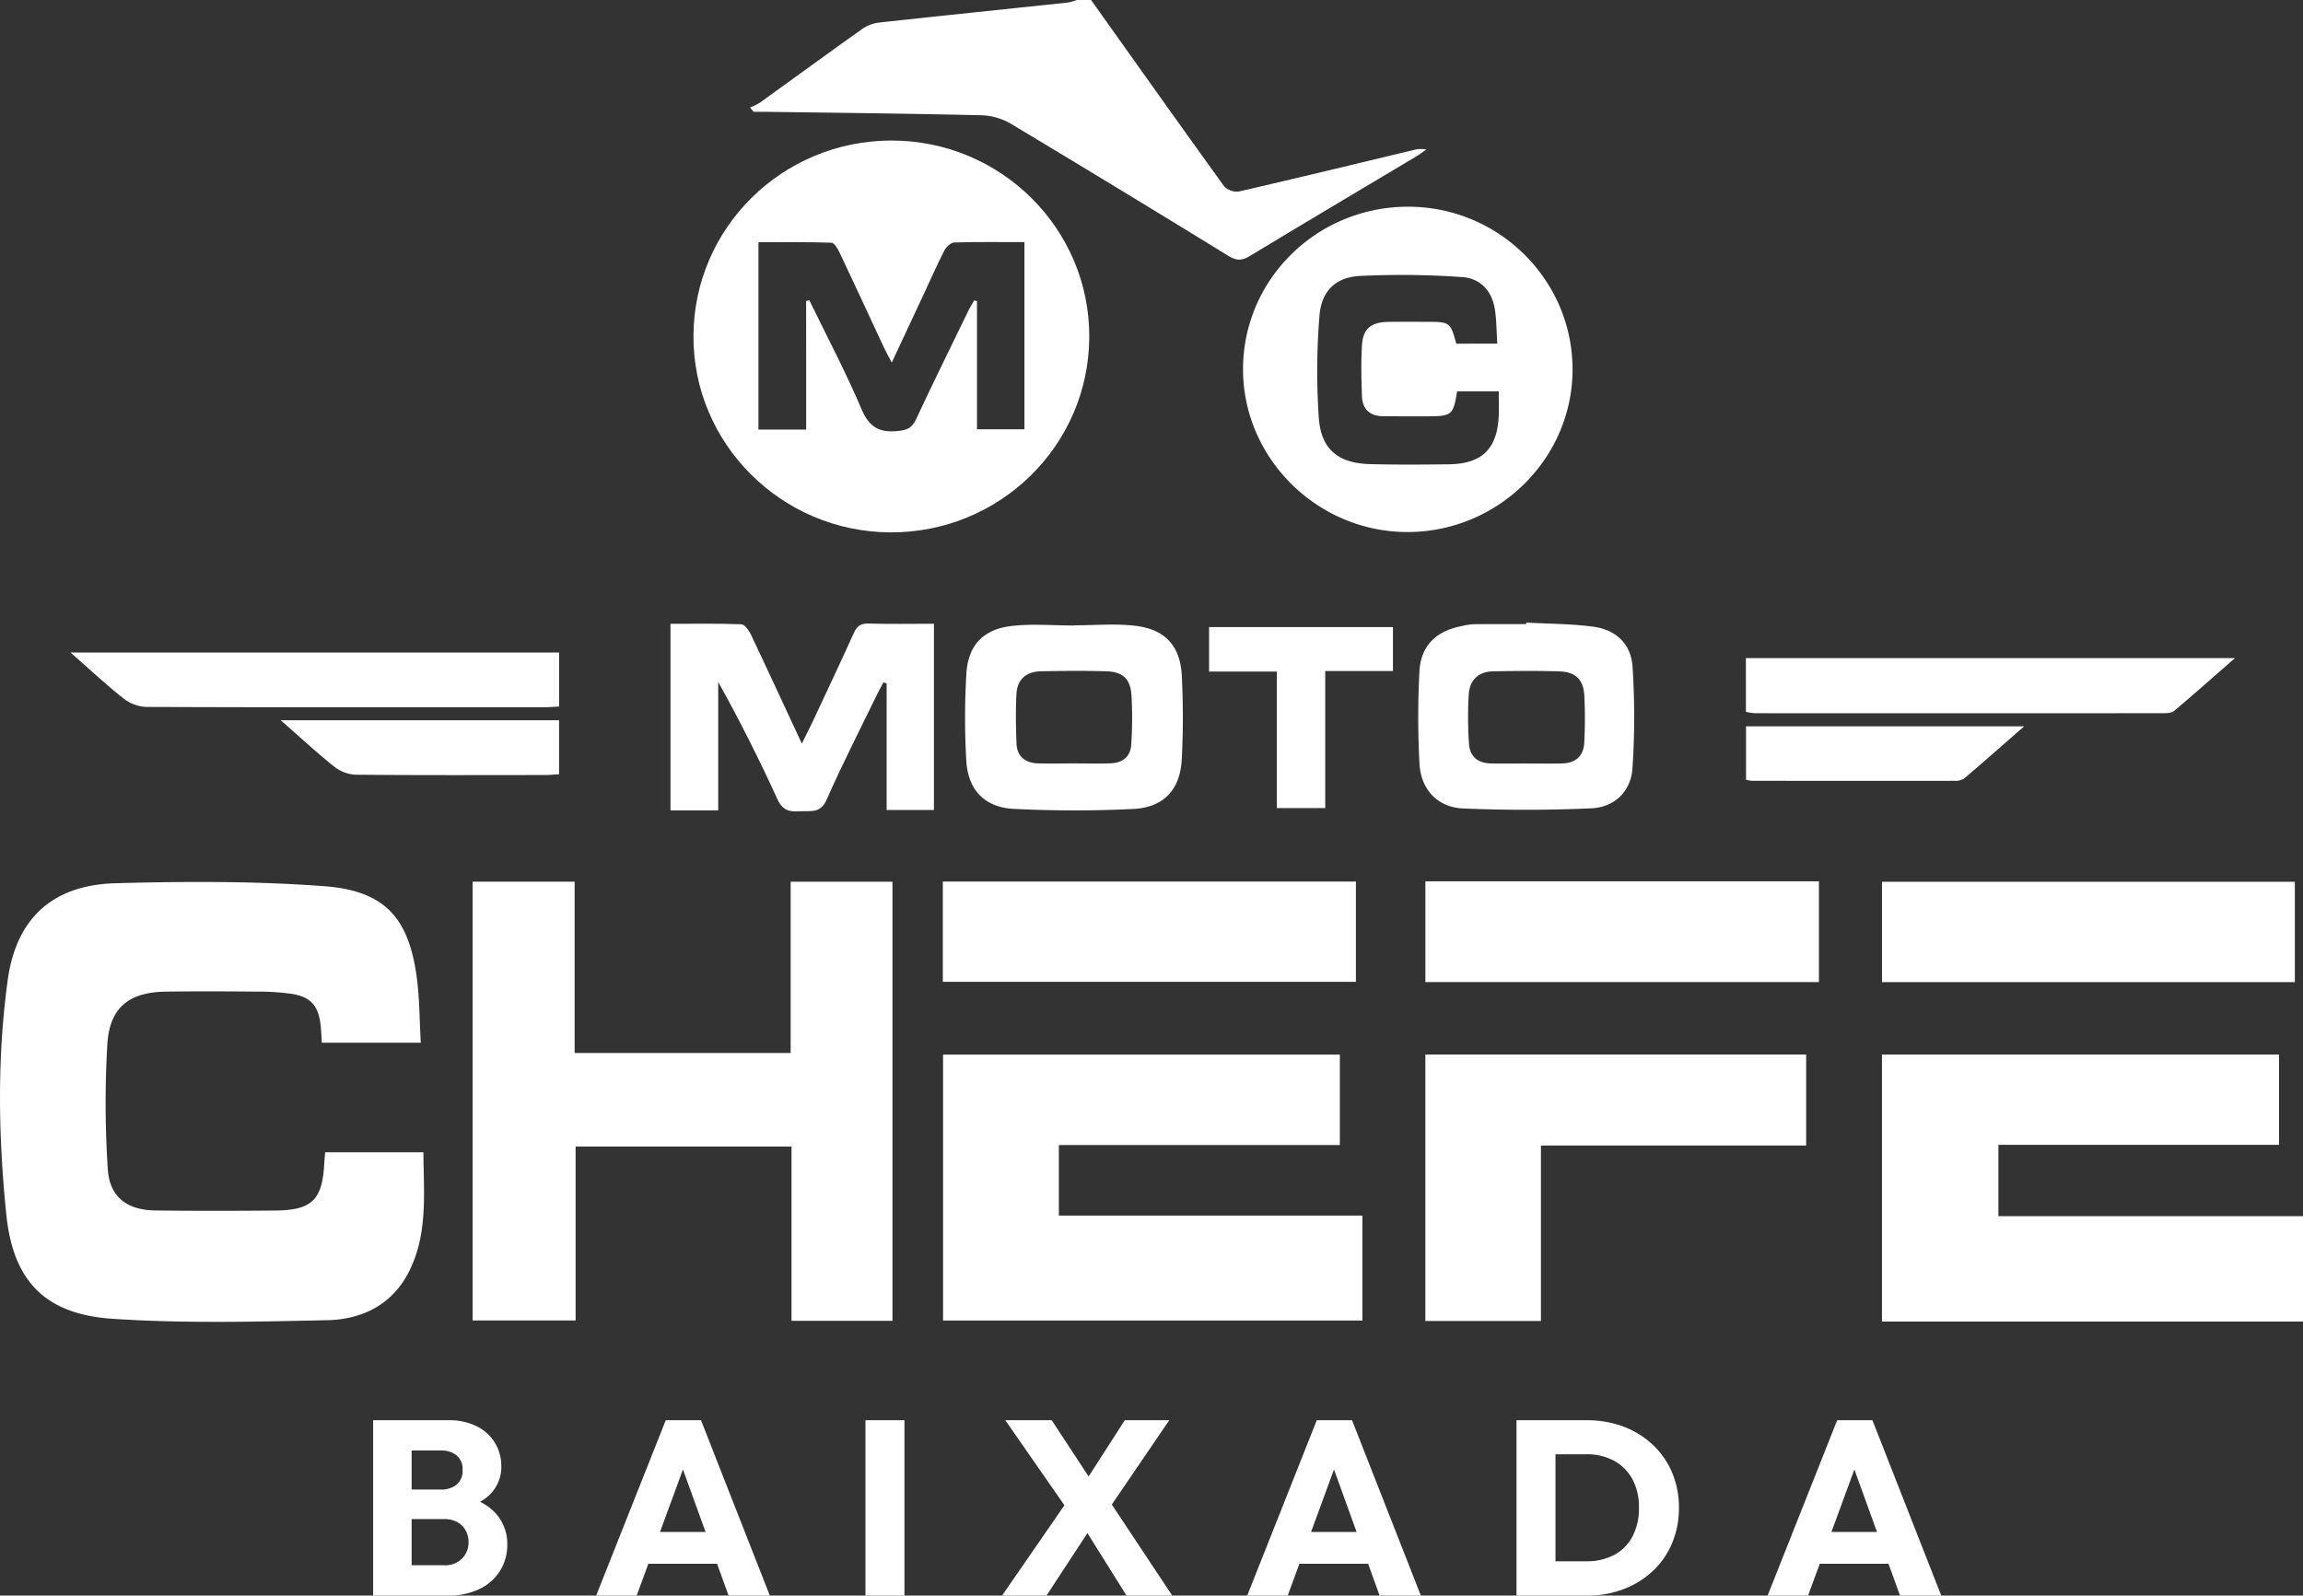
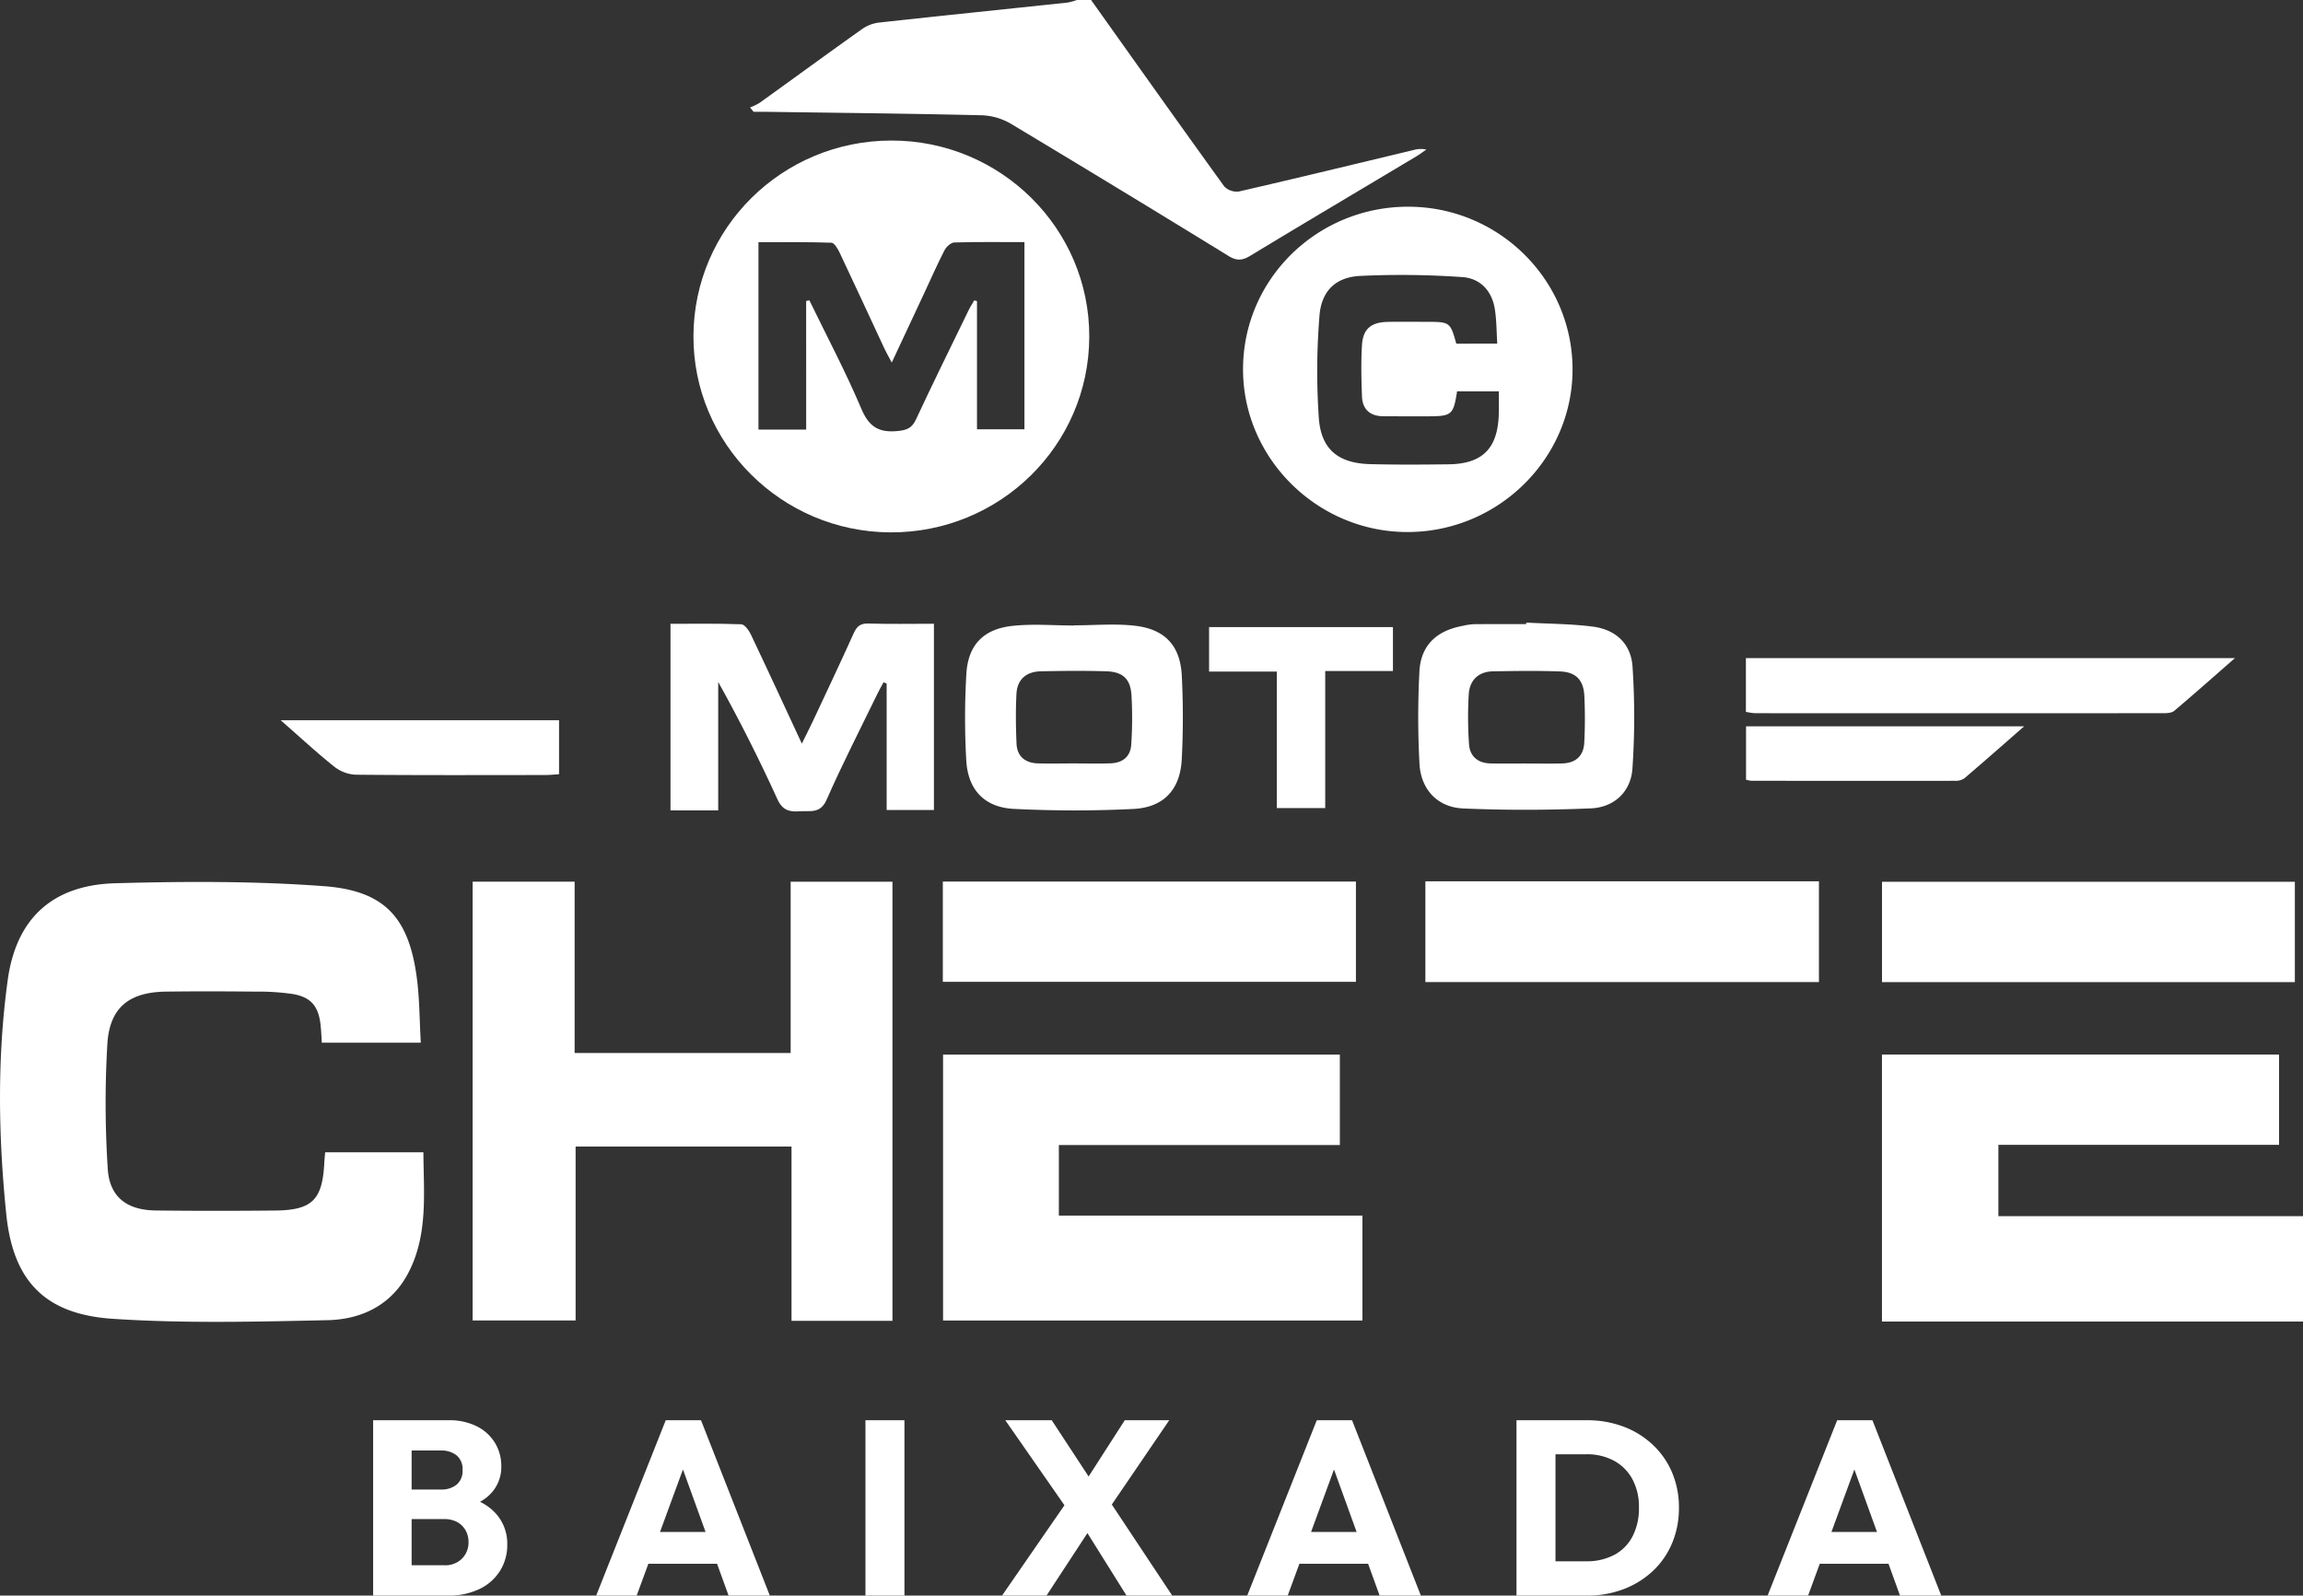
<svg xmlns="http://www.w3.org/2000/svg" width="806.627" height="559" viewBox="0 0 806.627 559">
  <rect x="0" y="0" width="806.627" height="559" fill="#333333" stroke="none" />
  <g id="Grupo_43916" data-name="Grupo 43916" transform="translate(18611 11221)">
    <g id="Grupo_497" data-name="Grupo 497" transform="translate(-19524 -7551)">
      <g id="Grupo_326" data-name="Grupo 326" transform="translate(-1333 -1669)">
        <path id="Caminho_1" data-name="Caminho 1" d="M659.158,369.466V463H806.627V426.081H699.939V401.088h98.3V369.466Z" transform="translate(2246 -2001)" fill="#fff" />
        <path id="Caminho_2" data-name="Caminho 2" d="M382.153,0c15.51,21.8,30.976,43.63,46.644,65.316a6.126,6.126,0,0,0,5.185,1.764c20.4-4.692,40.739-9.641,61.1-14.513a9.123,9.123,0,0,1,4.494-.165c-1.188.811-2.338,1.688-3.571,2.425-19.4,11.6-38.848,23.124-58.183,34.832-2.775,1.68-4.732,1.741-7.557,0q-38.014-23.379-76.281-46.346a21.725,21.725,0,0,0-10.2-2.931c-25.117-.593-50.242-.849-75.365-1.207-1.488-.021-2.977,0-4.466,0l-1.251-1.528a20.6,20.6,0,0,0,3.329-1.6c12.016-8.639,23.959-17.38,36.027-25.945a12.993,12.993,0,0,1,5.859-2.2c21.986-2.411,43.989-4.663,65.983-7a20.234,20.234,0,0,0,3.267-.9Z" transform="translate(2246 -2001)" fill="#fff" />
        <path id="Caminho_3" data-name="Caminho 3" d="M147.38,365.3H112.729c-.148-2.111-.219-4.208-.454-6.286-.736-6.514-3.372-9.691-9.8-10.773a83.142,83.142,0,0,0-12.9-.828c-10.481-.106-20.965-.141-31.444,0-12.8.175-19.671,5.451-20.523,18.208a355.306,355.306,0,0,0,.128,43.744c.564,9.916,6.631,14.6,16.741,14.72,13.973.172,27.951.155,41.924.022,12.894-.123,16.512-3.741,17.174-16.57.059-1.15.183-2.3.308-3.831H148.3c.068,14.242,1.708,28.761-5.246,42.173-5.864,11.31-16.35,16.379-28.314,16.64-25.094.547-50.292,1.183-75.3-.483C16.011,460.477,4.6,449.052,2.2,425.436c-2.778-27.26-3.244-54.813.5-82.061,2.98-21.681,15.758-33.323,37.667-33.932,24.391-.677,48.919-.792,73.222,1.034,21.379,1.606,29.7,11.249,32.433,32.357.932,7.2.909,14.523,1.36,22.465" transform="translate(2246 -2001)" fill="#fff" />
        <path id="Caminho_4" data-name="Caminho 4" d="M165.54,462.617V308.89h35.723v60.026h75.666V308.907h35.654V462.749H277.23V401.684H201.609v60.933Z" transform="translate(2246 -2001)" fill="#fff" />
        <path id="Caminho_5" data-name="Caminho 5" d="M477.189,425.882v36.751H330.308V369.47H469.284v31.7H370.866v24.712Z" transform="translate(2246 -2001)" fill="#fff" />
        <path id="Caminho_6" data-name="Caminho 6" d="M242.882,117.7c.156-37.842,31.064-68.394,69.263-68.463,38.346-.07,69.519,30.856,69.373,68.822-.146,38.034-31.34,68.656-69.734,68.455-38.1-.2-69.058-31.114-68.9-68.814m39.472-12.248,1.129-.24c6.148,12.669,12.763,25.141,18.244,38.092,2.683,6.34,6.2,8.341,12.682,7.706,3.193-.313,4.982-.994,6.4-4.033,5.961-12.789,12.208-25.445,18.373-38.139.6-1.238,1.356-2.4,2.039-3.6l.971.256v44.914h16.618V84.823c-8.368,0-16.479-.115-24.58.126-1.2.036-2.8,1.524-3.427,2.744-2.509,4.865-4.7,9.891-7.023,14.854-3.692,7.9-7.389,15.8-11.447,24.48-1.178-2.246-1.973-3.625-2.644-5.062-5.193-11.133-10.328-22.293-15.584-33.4-.654-1.381-1.883-3.5-2.9-3.538-8.552-.285-17.119-.162-25.555-.162v65.643h16.71Z" transform="translate(2246 -2001)" fill="#fff" />
        <path id="Caminho_7" data-name="Caminho 7" d="M492.883,72.424c31.634-.187,57.606,25.145,57.9,56.473.3,31.36-25.664,57.322-57.5,57.5-31.688.178-57.954-25.719-57.909-57.1.044-31.332,25.681-56.692,57.5-56.879m31.548,47.984c-.271-4.2-.245-8.151-.839-12.011-1-6.513-5.148-10.931-11.53-11.323a306.1,306.1,0,0,0-35.81-.392c-8.578.48-13.482,5.415-14.113,14.13a241.771,241.771,0,0,0-.205,35.773c.839,10.976,6.942,15.733,17.952,16.024,9.145.243,18.3.175,27.452.065,11.884-.143,17.224-5.5,17.617-17.461.086-2.613.013-5.23.013-8.111H510.344c-1.293,8.215-1.844,8.711-9.9,8.756-5.324.03-10.649,0-15.973-.024-4.613-.021-7.261-2.408-7.433-6.945-.228-5.968-.367-11.968-.007-17.921.35-5.794,3.21-8.1,9.158-8.194,4.492-.075,8.985-.02,13.478-.016,8.169.007,8.3.107,10.406,7.65Z" transform="translate(2246 -2001)" fill="#fff" />
-         <path id="Caminho_8" data-name="Caminho 8" d="M539.715,462.8h-40.48V369.453H632.609V401.33H539.715Z" transform="translate(2246 -2001)" fill="#fff" />
        <rect id="Retângulo_2" data-name="Retângulo 2" width="144.688" height="35.126" transform="translate(2576.226 -1692.146)" fill="#fff" />
        <rect id="Retângulo_3" data-name="Retângulo 3" width="144.6" height="35.156" transform="translate(2905.173 -1692.072)" fill="#fff" />
        <rect id="Retângulo_4" data-name="Retângulo 4" width="137.839" height="35.296" transform="translate(2745.243 -1692.232)" fill="#fff" />
        <path id="Caminho_9" data-name="Caminho 9" d="M327.107,218.529v65.26h-16.56V239.47l-1.089-.429c-.7,1.3-1.44,2.571-2.082,3.894-6.016,12.4-12.321,24.67-17.87,37.274-2.213,5.027-5.815,3.745-9.411,4.016-3.528.266-6-.277-7.781-4.172-6.333-13.875-13.168-27.521-20.762-41.133v45H234.838V218.549c8.3,0,16.561-.149,24.8.166,1.185.045,2.67,2.138,3.362,3.594,5.913,12.438,11.674,24.947,17.841,38.208,1.577-3.2,2.9-5.768,4.118-8.379,4.715-10.074,9.475-20.129,14.041-30.271,1.1-2.432,2.332-3.5,5.158-3.415,7.462.228,14.935.077,22.945.077" transform="translate(2246 -2001)" fill="#fff" />
        <path id="Caminho_10" data-name="Caminho 10" d="M534.564,218.121c7.782.431,15.621.423,23.332,1.415,8,1.028,13.372,5.976,13.9,14.03a266.4,266.4,0,0,1-.035,35.717c-.558,8.084-6.374,13.579-14.556,13.926-14.9.633-29.873.681-44.774.028-8.922-.392-14.76-6.643-15.254-15.612a305.334,305.334,0,0,1-.026-32.346c.464-9.094,5.888-14.266,15.009-15.98a23.05,23.05,0,0,1,3.932-.614c6.149-.065,12.3-.029,18.448-.029.007-.178.014-.357.022-.535m.1,49.368c4.158,0,8.317.077,12.473-.021,4.735-.111,7.544-2.624,7.756-7.345a163.118,163.118,0,0,0,.02-16.431c-.312-5.525-3.007-8.252-8.526-8.455-7.8-.285-15.628-.173-23.441-.039-5.125.088-8.186,3.09-8.513,8.013a136.057,136.057,0,0,0,.086,17.394c.276,4.467,3.175,6.792,7.672,6.868,4.156.071,8.315.015,12.473.016" transform="translate(2246 -2001)" fill="#fff" />
        <path id="Caminho_11" data-name="Caminho 11" d="M376.248,219.084c7.135,0,14.349-.671,21.385.158,10.466,1.234,15.77,7.046,16.291,17.478a284.458,284.458,0,0,1-.017,29.377c-.567,10.56-6.321,16.784-16.951,17.316-13.9.7-27.895.669-41.8-.018-10.334-.511-16.142-6.681-16.719-17a262.9,262.9,0,0,1,.036-30.365c.6-9.978,5.9-15.579,15.894-16.726,7.2-.827,14.579-.161,21.878-.161l0-.063m-.223,48.383c4.324,0,8.652.124,12.97-.035,4.22-.156,7.023-2.37,7.232-6.7a139.385,139.385,0,0,0,.066-17.378c-.434-5.618-3.128-7.982-8.793-8.162-7.641-.242-15.3-.156-22.944,0-5.028.106-8.275,2.789-8.539,7.9-.3,5.779-.223,11.594.02,17.38.192,4.561,3.053,6.849,7.516,6.979,4.154.121,8.314.026,12.472.012" transform="translate(2246 -2001)" fill="#fff" />
        <path id="Caminho_12" data-name="Caminho 12" d="M611.5,230.576H782.777c-7.613,6.656-14.363,12.647-21.255,18.47-.872.735-2.491.815-3.765.815q-71.573.056-143.145.008a21.471,21.471,0,0,1-3.108-.482Z" transform="translate(2246 -2001)" fill="#fff" />
-         <path id="Caminho_13" data-name="Caminho 13" d="M24.69,228.6H195.816V247.54c-1.952.092-3.72.247-5.487.248-46.4.013-92.806.06-139.209-.118a13.85,13.85,0,0,1-7.881-2.982c-6.082-4.816-11.764-10.135-18.549-16.086" transform="translate(2246 -2001)" fill="#fff" />
        <path id="Caminho_14" data-name="Caminho 14" d="M487.878,219.7v15.387H464.159v48.022H447.212V235.28h-23.73V219.7Z" transform="translate(2246 -2001)" fill="#fff" />
        <path id="Caminho_15" data-name="Caminho 15" d="M611.549,273.166v-18.7H708.96c-7.546,6.6-14.215,12.491-20.992,18.258a5.368,5.368,0,0,1-3.241.828q-35.667.05-71.334-.015a11.211,11.211,0,0,1-1.844-.373" transform="translate(2246 -2001)" fill="#fff" />
        <path id="Caminho_16" data-name="Caminho 16" d="M98.317,252.342h97.491v18.916c-1.734.1-3.333.269-4.933.27-22.115.018-44.231.1-66.344-.112a13.07,13.07,0,0,1-7.431-2.8c-6.1-4.863-11.826-10.183-18.783-16.276" transform="translate(2246 -2001)" fill="#fff" />
      </g>
    </g>
    <path id="Caminho_7798" data-name="Caminho 7798" d="M-261.87,0V-10.614h14.442a8.287,8.287,0,0,0,6.264-2.349A7.967,7.967,0,0,0-238.9-18.7a8.266,8.266,0,0,0-1.044-4.176,7.5,7.5,0,0,0-2.914-2.871,9.249,9.249,0,0,0-4.568-1.044H-261.87V-37.149h13.311a8.421,8.421,0,0,0,5.481-1.7,6.276,6.276,0,0,0,2.088-5.176,6.17,6.17,0,0,0-2.088-5.09,8.422,8.422,0,0,0-5.481-1.7H-261.87V-61.422h15.921A21.348,21.348,0,0,1-235.9-59.247a15.566,15.566,0,0,1,6.307,5.829,15.522,15.522,0,0,1,2.175,8.091,13.507,13.507,0,0,1-3.654,9.57q-3.654,3.915-10.788,5.394l.348-4.611q7.743,1.479,11.962,6a15.714,15.714,0,0,1,4.219,11.136,17.049,17.049,0,0,1-2.479,9.092,17.232,17.232,0,0,1-7.134,6.394A24.569,24.569,0,0,1-246.123,0Zm-10.44,0V-61.422h13.485V0Zm78.126,0,24.36-61.422h12.354L-133.371,0h-14.442l-18.444-50.982h4.959L-180,0Zm13.833-11.136V-22.272h33.495v11.136ZM-99.876,0V-61.422h13.659V0ZM-8.439,0-25.578-27.405h-1.653L-50.895-61.422h16.269L-17.748-35.67h1.653L7.569,0ZM-52.026,0l22.707-32.886,10.527,5.916L-36.453,0Zm36.453-28.971L-26.1-34.887-9.048-61.422H6.525ZM33.843,0,58.2-61.422H70.557L94.656,0H80.214L61.77-50.982h4.959L48.024,0ZM47.676-11.136V-22.272h33.5v11.136ZM137.373,0V-12.006H152.6a20.471,20.471,0,0,0,9.744-2.219,15.259,15.259,0,0,0,6.438-6.482A21.244,21.244,0,0,0,171.042-30.8,20.406,20.406,0,0,0,168.736-40.8a16,16,0,0,0-6.438-6.438,19.9,19.9,0,0,0-9.7-2.262h-15.66V-61.422h15.834A36.031,36.031,0,0,1,165.6-59.2a30.584,30.584,0,0,1,10.266,6.351,28.654,28.654,0,0,1,6.786,9.744,31.294,31.294,0,0,1,2.393,12.4,31.384,31.384,0,0,1-2.393,12.354,28.384,28.384,0,0,1-6.743,9.744,31.035,31.035,0,0,1-10.222,6.351A35.162,35.162,0,0,1,152.946,0Zm-9.222,0V-61.422H141.81V0Zm87.957,0,24.36-61.422h12.354L276.921,0H262.479L244.035-50.982h4.959L230.289,0Zm13.833-11.136V-22.272h33.495v11.136Z" transform="translate(-18208 -10662)" fill="#fff" />
  </g>
</svg>